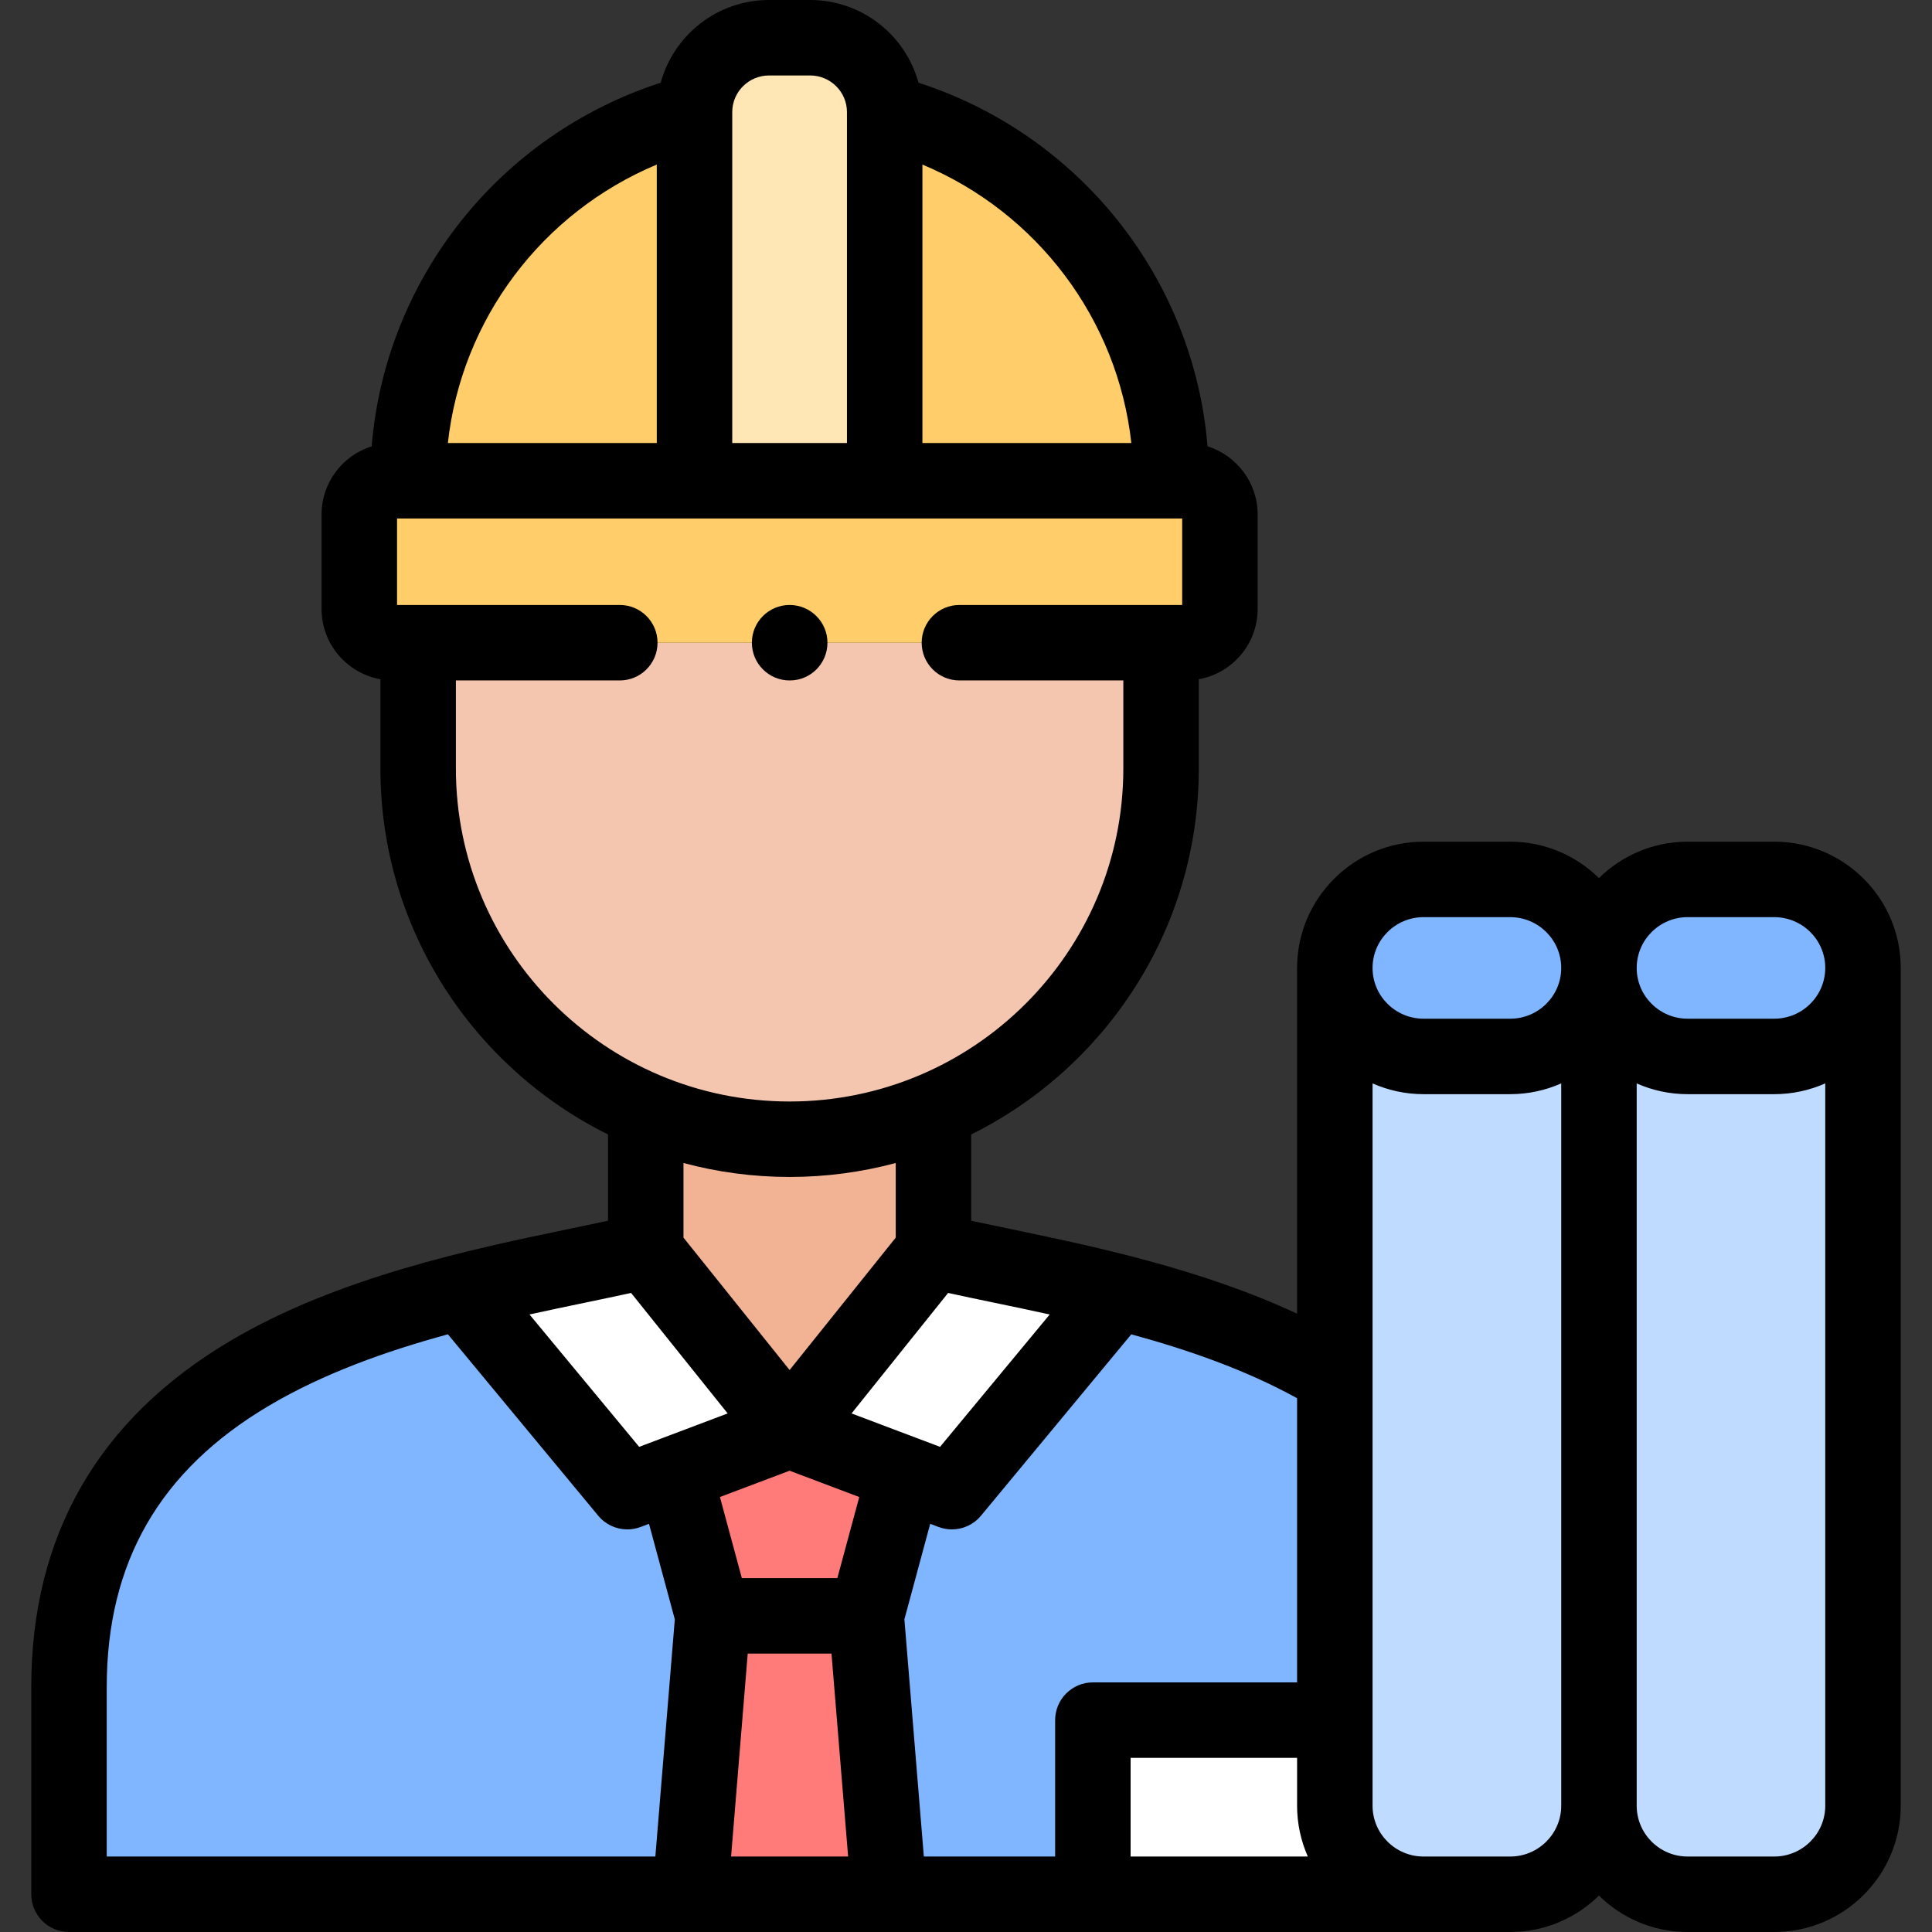
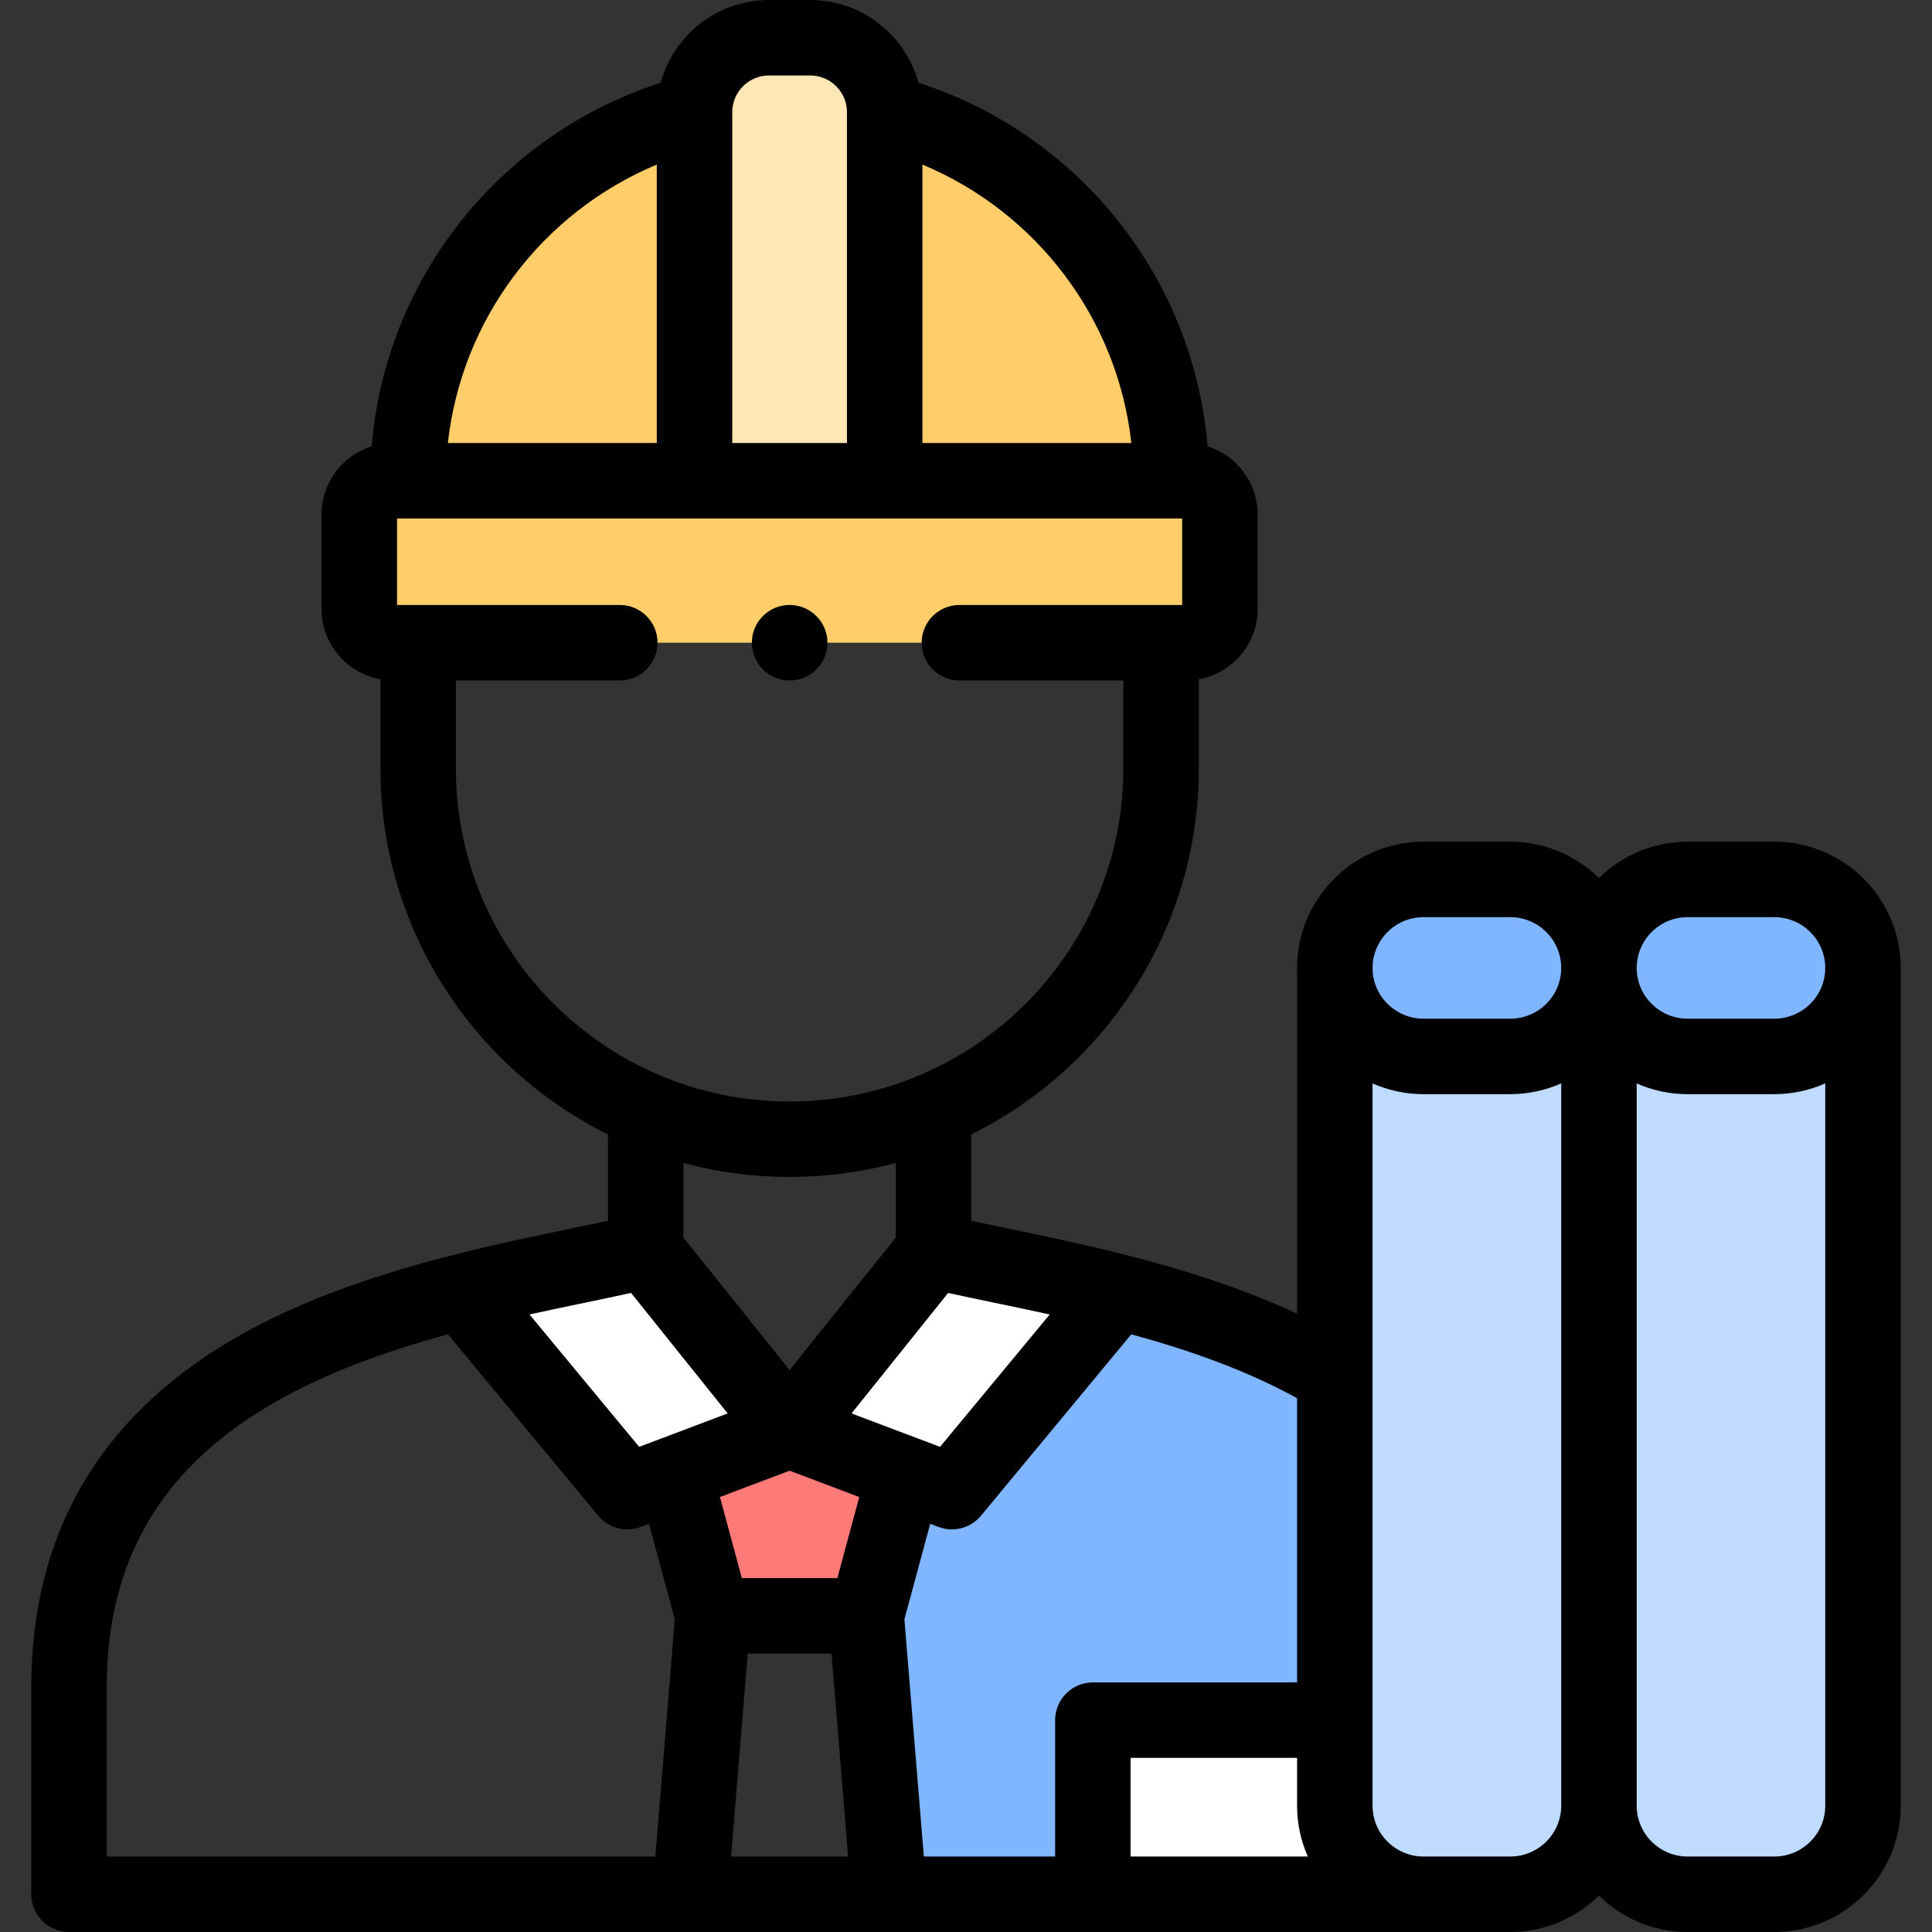
<svg xmlns="http://www.w3.org/2000/svg" id="Capa_1" enable-background="new 0 0 512 512" height="512" viewBox="0 0 512 512" width="512">
  <rect x="0" y="0" width="512" height="512" fill="#333333" stroke="none" />
  <g>
    <g>
-       <path clip-rule="evenodd" d="m110.815 203.688c0 40.535 24.972 75.57 60.312 90.509 11.733 4.961 24.631 7.71 38.125 7.71s26.392-2.75 38.125-7.71c35.369-14.938 60.312-49.974 60.312-90.509v-33.363h-98.437-98.437z" fill="#f5c6af" fill-rule="evenodd" />
-     </g>
+       </g>
    <g>
-       <path clip-rule="evenodd" d="m171.128 331.499 38.125 47.564 38.125-47.564v-37.303c-11.733 4.961-24.631 7.71-38.125 7.71s-26.392-2.75-38.125-7.71z" fill="#f2b394" fill-rule="evenodd" />
-     </g>
+       </g>
    <g>
      <path clip-rule="evenodd" d="m122.321 342.299 43.92 53.007 12.528-4.734 30.483-11.508-38.125-47.564c-13.152 3.146-30.51 6.15-48.806 10.799z" fill="#fff" fill-rule="evenodd" />
    </g>
    <g>
      <path clip-rule="evenodd" d="m209.253 379.064 30.483 11.508 12.528 4.734 43.92-53.007c-18.295-4.649-35.653-7.653-48.807-10.8z" fill="#fff" fill-rule="evenodd" />
    </g>
    <g>
      <path clip-rule="evenodd" d="m188.94 428.216h20.313 20.312l10.171-37.644-30.483-11.508-30.483 11.508z" fill="#ff7b79" fill-rule="evenodd" />
    </g>
    <g>
-       <path clip-rule="evenodd" d="m182.889 502h26.364 26.363l-6.051-73.784h-20.312-20.313z" fill="#ff7b79" fill-rule="evenodd" />
-     </g>
+       </g>
    <g>
-       <path clip-rule="evenodd" d="m18.287 502h164.602l6.051-73.784-10.17-37.643-12.528 4.734-43.92-53.007c-48.722 12.415-104.035 36.339-104.035 104.766z" fill="#80b6ff" fill-rule="evenodd" />
-     </g>
+       </g>
    <g>
      <path clip-rule="evenodd" d="m229.565 428.216 6.051 73.784h54.006v-46.147h64.119v-91.075c-17.614-10.715-38.125-17.518-57.557-22.478l-43.92 53.007-12.528-4.734z" fill="#80b6ff" fill-rule="evenodd" />
    </g>
    <g>
      <path clip-rule="evenodd" d="m289.622 455.853v46.147h87.642c-12.926 0-23.523-10.573-23.523-23.47v-22.677z" fill="#fff" fill-rule="evenodd" />
    </g>
    <g>
      <path clip-rule="evenodd" d="m353.741 364.777v91.075 22.677c0 12.897 10.597 23.47 23.523 23.47h22.955c12.926 0 23.523-10.573 23.523-23.47v-222.005c0 12.897-10.597 23.442-23.523 23.442h-22.955c-12.926 0-23.523-10.545-23.523-23.442z" fill="#bfdbff" fill-rule="evenodd" />
    </g>
    <g>
      <path clip-rule="evenodd" d="m423.741 256.524v222.006c0 12.897 10.568 23.47 23.494 23.47h22.954c12.926 0 23.523-10.573 23.523-23.47v-222.034c0 12.926-10.597 23.47-23.523 23.47h-22.954c-12.925 0-23.494-10.544-23.494-23.442z" fill="#bfdbff" fill-rule="evenodd" />
    </g>
    <g>
      <path clip-rule="evenodd" d="m423.741 256.524c0 12.897 10.568 23.442 23.494 23.442h22.954c12.926 0 23.523-10.545 23.523-23.47 0-12.897-10.597-23.442-23.523-23.442h-22.954c-12.925 0-23.494 10.545-23.494 23.47z" fill="#80b6ff" fill-rule="evenodd" />
    </g>
    <g>
      <path clip-rule="evenodd" d="m353.741 256.524c0 12.897 10.597 23.442 23.523 23.442h22.955c12.926 0 23.523-10.545 23.523-23.442 0-12.926-10.597-23.47-23.523-23.47h-22.955c-12.926 0-23.523 10.545-23.523 23.47z" fill="#80b6ff" fill-rule="evenodd" />
    </g>
    <g>
      <path clip-rule="evenodd" d="m108.117 127.409h75.937v-97.709c-43.523 11.254-75.937 50.881-75.937 97.709z" fill="#ffcd69" fill-rule="evenodd" />
    </g>
    <g>
      <path clip-rule="evenodd" d="m184.054 29.7v97.708h25.199 25.199v-97.708c0-10.8-8.807-19.644-19.631-19.7h-.114-10.909-.114c-10.795.057-19.63 8.901-19.63 19.7z" fill="#ffe6b4" fill-rule="evenodd" />
    </g>
    <g>
      <path clip-rule="evenodd" d="m234.452 29.7v97.708h75.937c0-46.827-32.386-86.454-75.937-97.708z" fill="#ffcd69" fill-rule="evenodd" />
    </g>
    <g>
      <path clip-rule="evenodd" d="m209.253 170.324h98.437 6.648c4.943 0 8.949-4.025 8.949-8.929v-25.058c0-4.904-4.006-8.929-8.949-8.929h-3.949-75.937-25.199-25.199-75.937-3.949c-4.943 0-8.949 4.025-8.949 8.929v25.058c0 4.904 4.006 8.929 8.949 8.929h6.648z" fill="#ffcd69" fill-rule="evenodd" />
    </g>
    <g>
      <path d="m470.19 223.054h-22.955c-9.148 0-17.448 3.687-23.498 9.648-6.056-5.961-14.363-9.648-23.518-9.648h-22.955c-18.484 0-33.522 15.015-33.522 33.47v91.618c-25.62-11.964-54.309-17.94-76.262-22.507-3.498-.728-6.891-1.434-10.102-2.128v-22.862c35.712-17.726 60.313-54.526 60.313-96.958v-23.677c8.852-1.588 15.597-9.322 15.597-18.615v-25.058c0-8.465-5.592-15.648-13.279-18.062-3.665-44.442-33.857-82.539-76.599-96.357-3.435-12.613-14.998-21.918-28.703-21.918h-10.908c-13.705 0-25.269 9.306-28.703 21.92-42.742 13.825-72.934 51.921-76.599 96.357-7.686 2.414-13.278 9.597-13.278 18.061v25.058c0 9.293 6.745 17.026 15.597 18.615v23.677c0 42.432 24.601 79.231 60.313 96.958v22.86c-3.193.69-6.566 1.391-10.044 2.115-25.936 5.394-61.455 12.78-90.066 29.733-34.989 20.732-52.73 51.589-52.73 91.713v54.933c0 5.523 4.478 10 10 10h381.932c9.156 0 17.462-3.687 23.518-9.648 6.051 5.961 14.35 9.648 23.498 9.648h22.955c18.484 0 33.522-15.015 33.522-33.47v-222.034c-.001-18.44-15.039-33.442-33.524-33.442zm-206.784 122.161c4.741.987 9.696 2.02 14.776 3.137l-29.063 35.077-5.751-2.172c-.037-.015-.075-.028-.112-.042l-17.588-6.642 25.594-31.931c3.841.845 7.916 1.694 12.144 2.573zm-54.153 17.86-28.125-35.089v-19.779c8.974 2.407 18.4 3.699 28.125 3.699s19.151-1.292 28.125-3.699v19.779zm90.565-245.666h-55.366v-73.801c30.436 12.74 51.733 40.995 55.366 73.801zm-96.019-97.409h10.908c5.373 0 9.745 4.352 9.745 9.701v87.708h-30.398v-87.708c0-5.349 4.372-9.701 9.745-9.701zm-29.745 23.61v73.799h-55.367c3.634-32.801 24.931-61.055 55.367-73.799zm-53.239 160.078v-23.363h43.438c5.522 0 10-4.477 10-10s-4.478-10-10-10h-59.034v-22.916h208.068v22.916h-59.034c-5.522 0-10 4.477-10 10s4.478 10 10 10h43.438v23.363c0 48.644-39.673 88.219-88.438 88.219s-88.438-39.575-88.438-88.219zm34.34 141.512c4.208-.875 8.263-1.719 12.088-2.559l25.595 31.932-17.581 6.639c-.042.016-.085.032-.127.048l-5.743 2.169-29.067-35.081c5.104-1.123 10.078-2.158 14.835-3.148zm18.521 146.8h-145.389v-44.935c0-33.021 14.041-57.392 42.926-74.506 14.524-8.606 31.122-14.491 47.488-18.956l39.84 48.083c1.939 2.34 4.783 3.62 7.702 3.62 1.184 0 2.379-.21 3.531-.646l2.217-.837 6.84 25.315zm20.068 0 4.411-53.784h22.198l4.409 53.784zm28.164-73.784h-25.312l-5.806-21.491 18.462-6.972 18.461 6.971zm57.714 37.637v36.147h-34.792l-5.155-62.861 6.839-25.315 2.217.837c1.152.436 2.348.646 3.531.646 2.919 0 5.763-1.28 7.702-3.62l39.835-48.077c15.058 4.106 30.3 9.409 43.941 16.932v75.312h-54.119c-5.521-.001-9.999 4.476-9.999 9.999zm20 36.147v-26.147h44.119v12.677c0 4.791 1.021 9.346 2.845 13.47zm114.119-13.47c0 7.427-6.066 13.47-13.522 13.47h-22.955c-7.456 0-13.522-6.043-13.522-13.47v-191.416c4.139 1.828 8.712 2.852 13.522 2.852h22.955c4.81 0 9.383-1.024 13.522-2.852zm-13.522-208.564h-22.955c-7.456 0-13.522-6.03-13.522-13.442 0-7.428 6.066-13.47 13.522-13.47h22.955c7.456 0 13.522 6.042 13.522 13.47 0 7.413-6.066 13.442-13.522 13.442zm83.494 208.564c0 7.427-6.066 13.47-13.522 13.47h-22.955c-7.44 0-13.494-6.043-13.494-13.47v-191.408c4.131 1.823 8.694 2.844 13.494 2.844h22.955c4.81 0 9.383-1.025 13.522-2.854zm-13.523-208.564h-22.955c-7.44 0-13.494-6.03-13.494-13.442 0-7.428 6.054-13.47 13.494-13.47h22.955c7.456 0 13.522 6.03 13.522 13.442.001 7.428-6.066 13.47-13.522 13.47z" />
      <path d="m209.31 180.325c5.522 0 9.972-4.477 9.972-10s-4.506-10-10.028-10-10 4.477-10 10 4.478 10 10 10z" />
    </g>
  </g>
</svg>